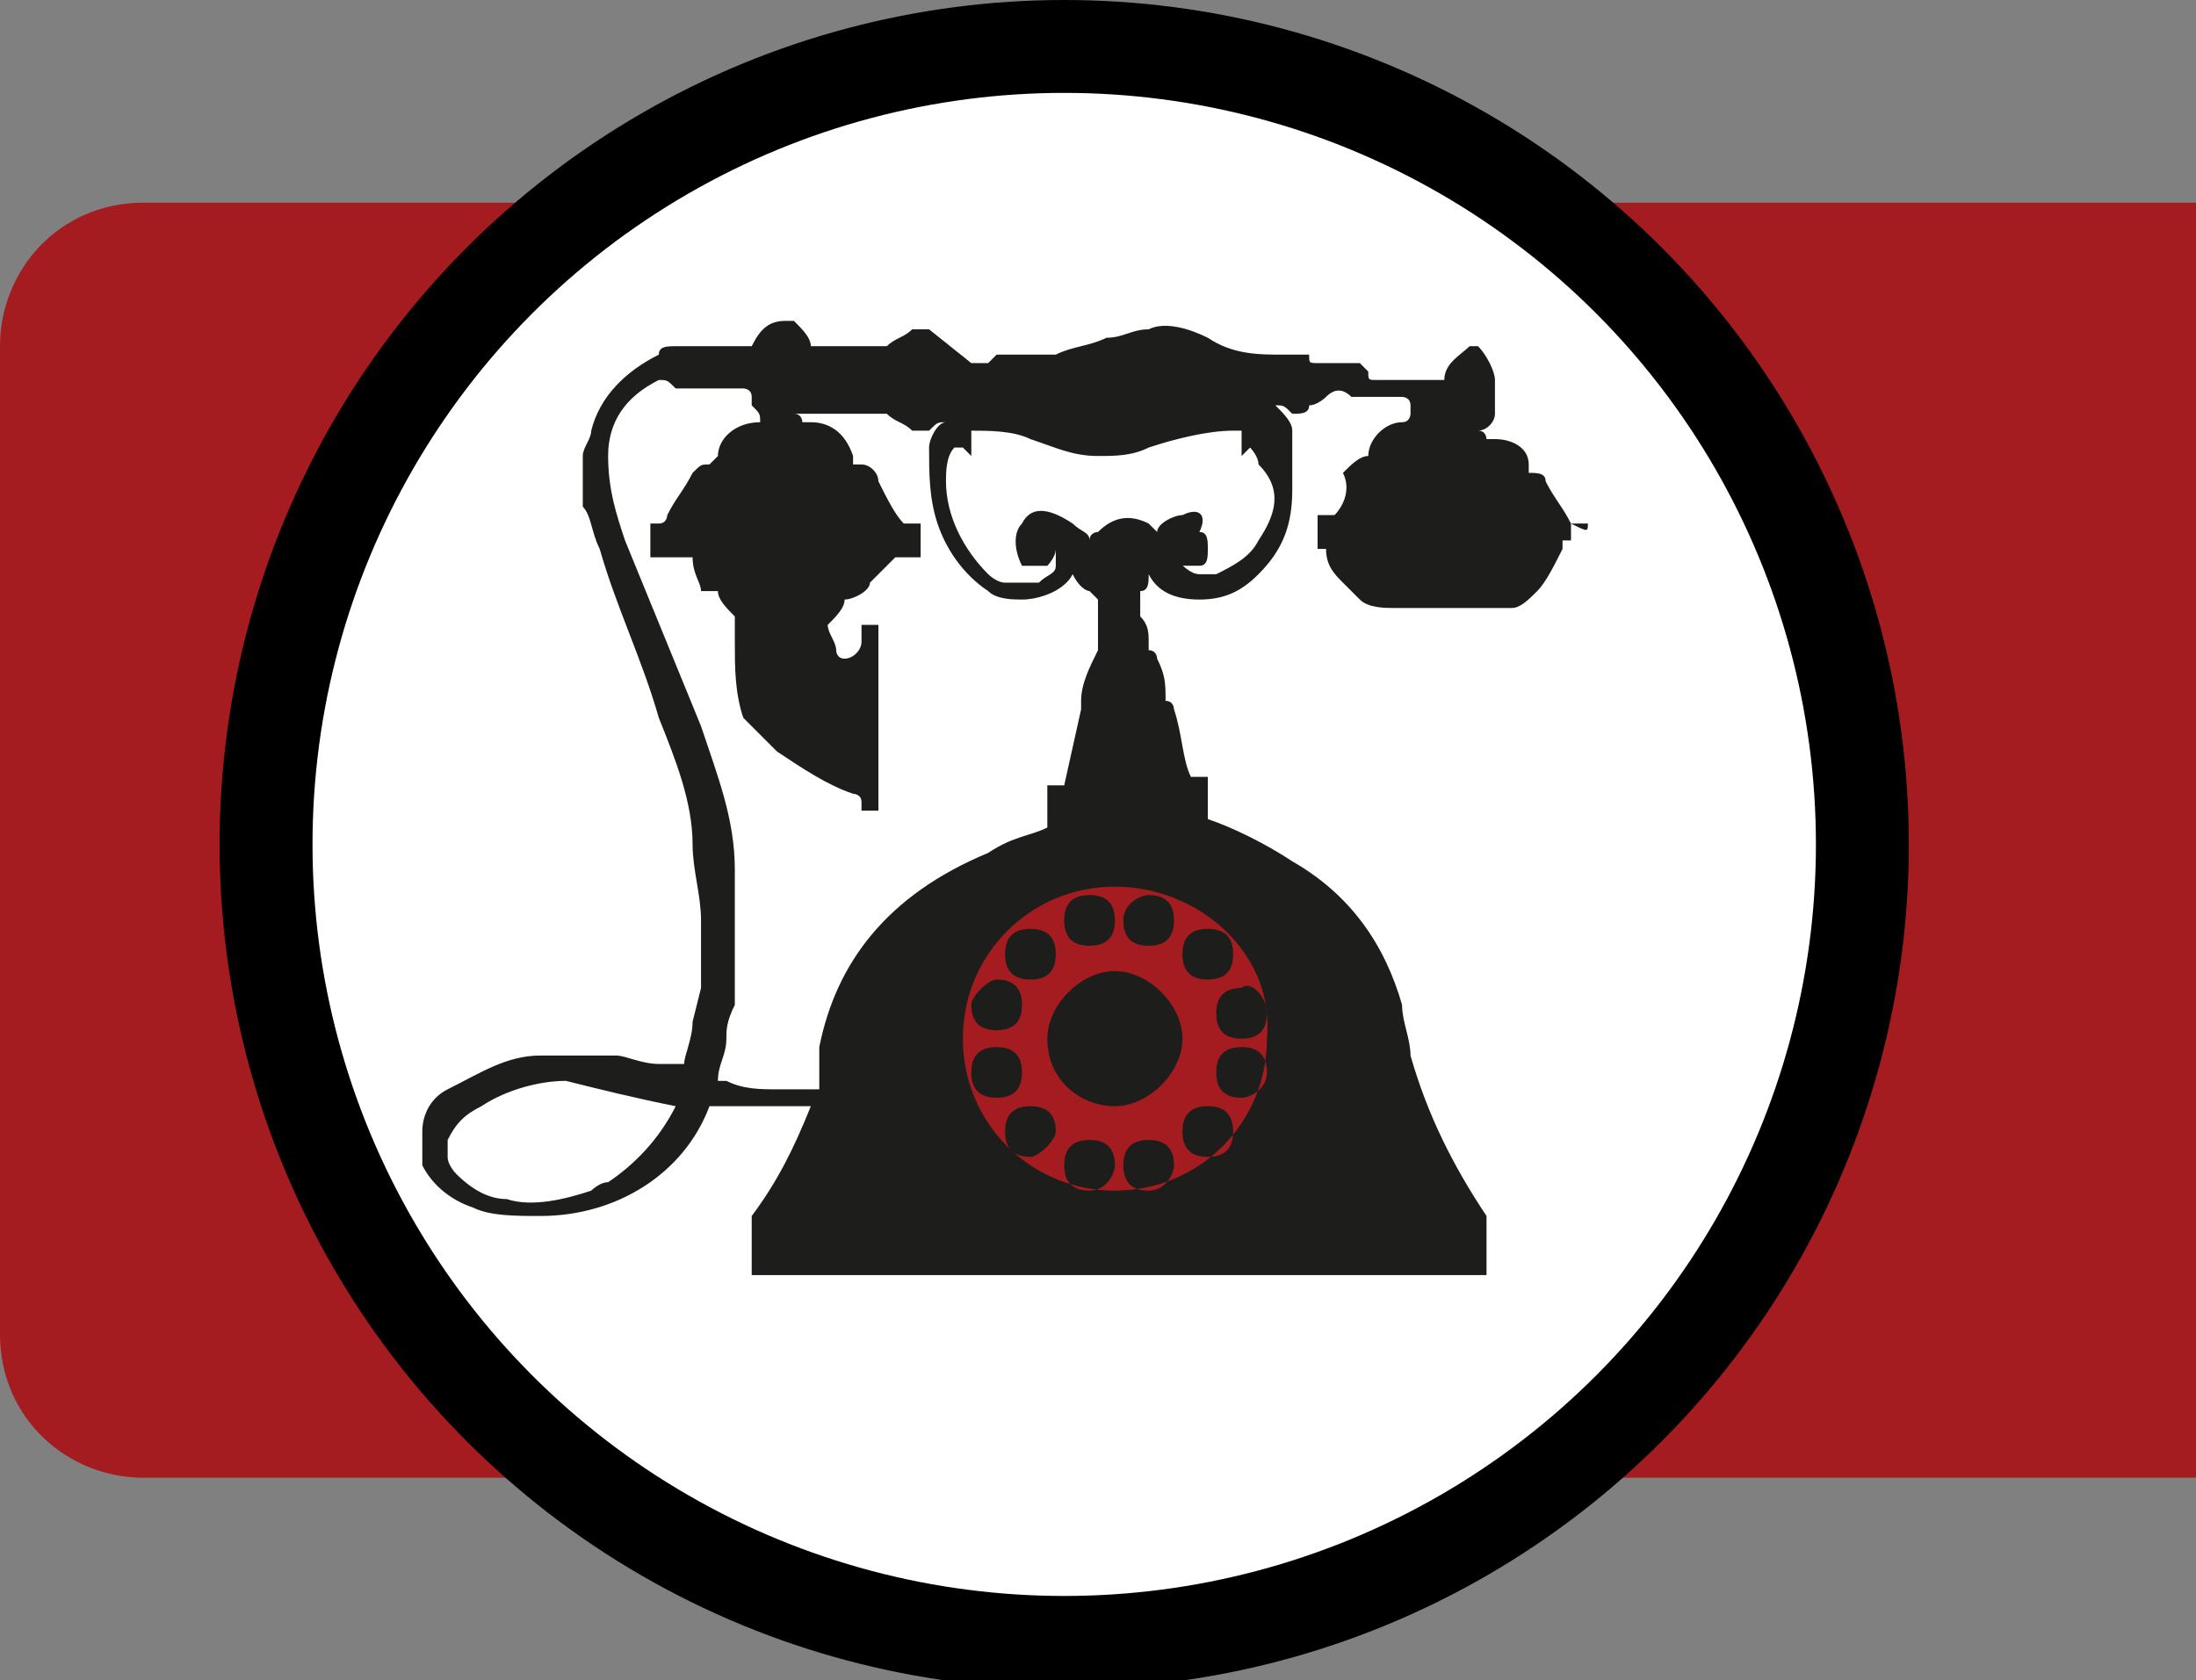
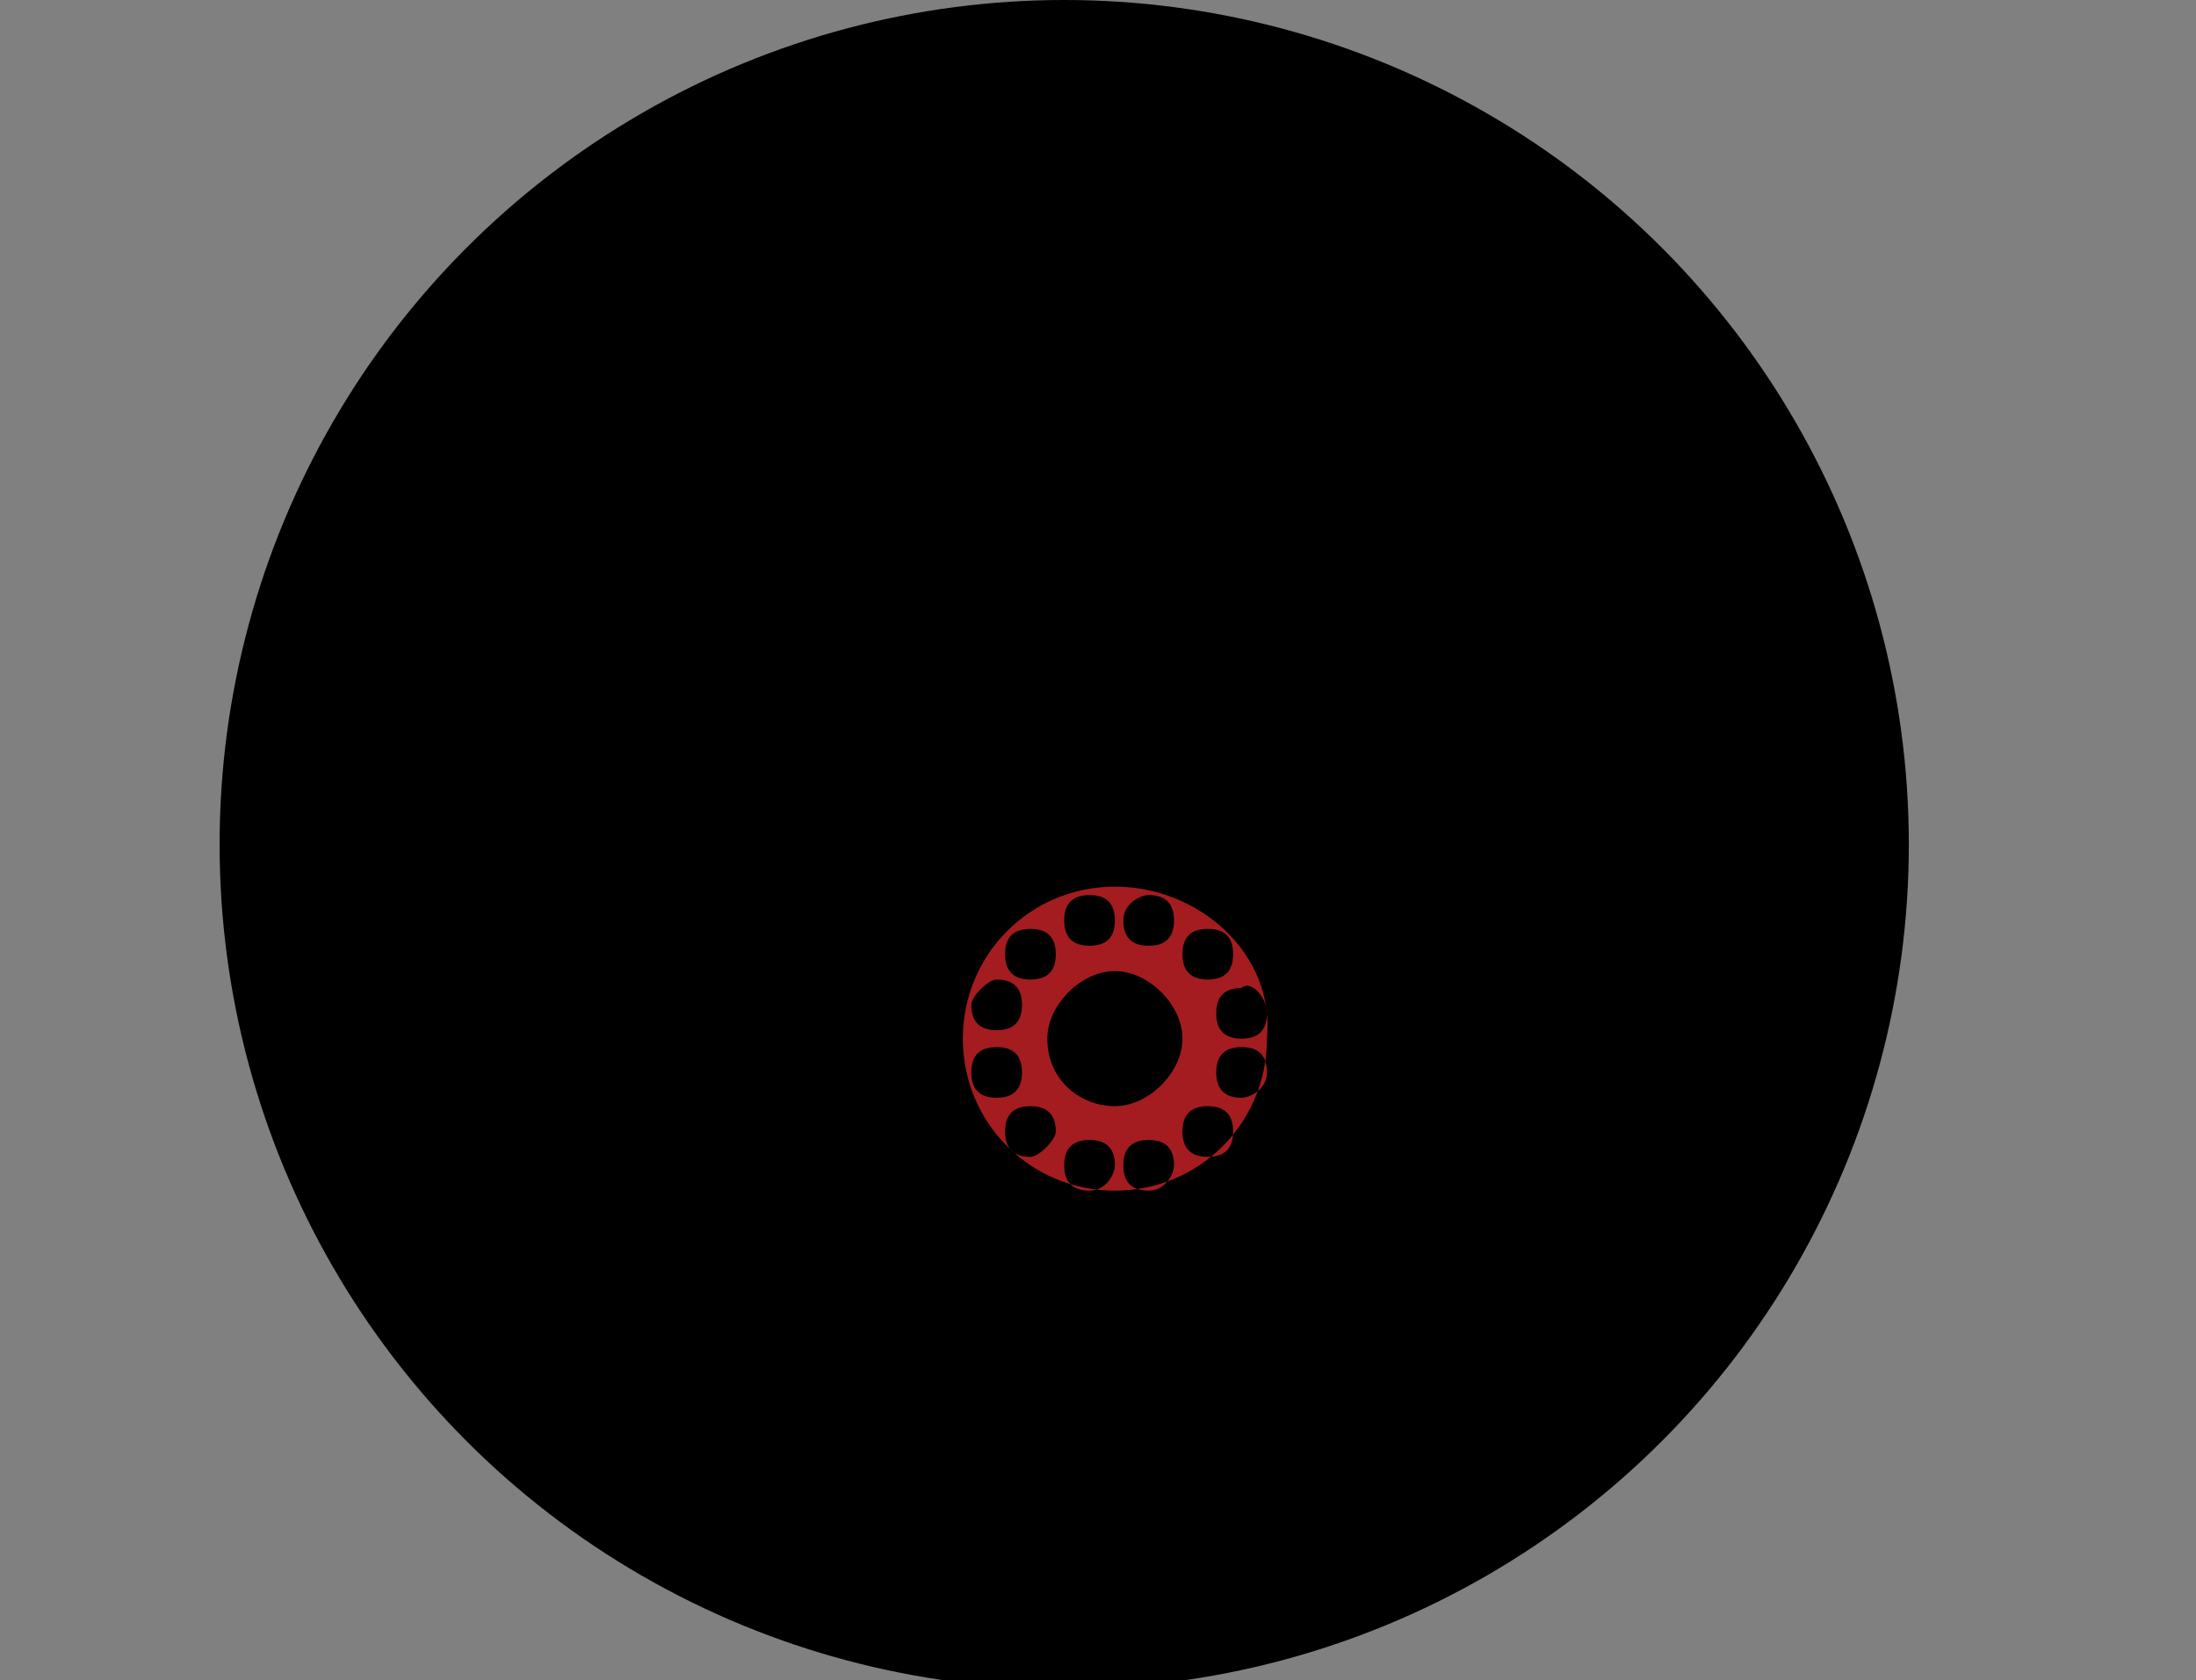
<svg xmlns="http://www.w3.org/2000/svg" version="1.1" id="Capa_1" x="0px" y="0px" viewBox="0 0 26 19.9" enable-background="new 0 0 26 19.9" xml:space="preserve">
  <rect x="0" y="0" width="26" height="19.9" fill="#808080" stroke="none" />
  <g>
-     <path fill="#A41C1F" d="M26,17.5H1.7c-0.9,0-1.7-0.7-1.7-1.7V4.1c0-0.9,0.7-1.7,1.7-1.7H26V17.5z" />
    <g>
      <g>
        <circle cx="12.6" cy="10" r="10" />
      </g>
    </g>
    <g>
      <g>
        <g>
-           <circle fill="#FFFFFF" cx="12.6" cy="10" r="8.9" />
          <path fill="#FFFFFF" d="M12.6,10" />
        </g>
      </g>
      <g>
-         <path fill="#1D1D1B" d="M18.8,6.2L18.8,6.2L18.8,6.2c-0.1,0-0.1,0-0.1,0h-0.1c-0.1-0.2-0.2-0.3-0.3-0.5c0-0.1-0.1-0.1-0.2-0.1     l0,0l0,0c0,0,0,0,0-0.1c0-0.2-0.2-0.3-0.4-0.3h-0.1l0,0l0,0l0,0l0,0c0,0,0-0.1-0.1-0.1l0,0l0,0l0,0l0,0l0,0     c0.1,0,0.2-0.1,0.2-0.2s0-0.3,0-0.4s-0.1-0.3-0.2-0.4c0,0,0,0-0.1,0l0,0l0,0c-0.1,0.1-0.3,0.2-0.3,0.4l0,0c0,0,0,0-0.1,0     c-0.2,0-0.5,0-0.7,0c-0.1,0-0.1,0-0.1-0.1l-0.1-0.1l0,0c0,0,0,0-0.1,0c0,0,0,0-0.1,0h-0.1l0,0l0,0c0,0,0,0-0.1,0h-0.1     c-0.1,0-0.1,0-0.1-0.1l0,0c0,0,0,0-0.1,0l0,0c-0.1,0-0.1,0-0.2,0c-0.3,0-0.6,0-0.9-0.2c-0.2-0.1-0.5-0.2-0.7-0.1     c-0.2,0-0.3,0.1-0.5,0.1c-0.2,0.1-0.4,0.1-0.6,0.2c-0.1,0-0.3,0-0.4,0c0,0-0.1,0-0.2,0c0,0,0,0-0.1,0l0,0l-0.1,0.1     c0,0-0.1,0-0.2,0l0,0L11,3.9c0,0,0,0-0.1,0s-0.1,0-0.1,0C10.7,4,10.6,4,10.5,4.1c-0.1,0-0.1,0-0.2,0c-0.2,0-0.5,0-0.7,0l0,0l0,0     c0-0.1-0.1-0.2-0.2-0.3c0,0,0,0-0.1,0l0,0l0,0C9.1,3.8,9,3.9,8.9,4.1l0,0c0,0,0,0-0.1,0c-0.3,0-0.5,0-0.8,0c-0.1,0-0.2,0-0.2,0.1     l0,0l0,0C7.4,4.4,7.1,4.7,7,5.1c0,0.1-0.1,0.2-0.1,0.3c0,0.1,0,0.1,0,0.2s0,0.2,0,0.4C7,6.1,7,6.3,7.1,6.5c0.2,0.7,0.5,1.3,0.7,2     C8,9,8.2,9.5,8.2,10c0,0.3,0.1,0.6,0.1,0.9c0,0.3,0,0.6,0,0.8l-0.1,0.4c0,0.2-0.1,0.4-0.1,0.5l0,0c-0.1,0-0.2,0-0.3,0     c-0.2,0-0.4-0.1-0.5-0.1c-0.3,0-0.6,0-0.9,0c-0.4,0-0.7,0.2-1.1,0.4C5.1,13,5,13.2,5,13.4c0,0.1,0,0.1,0,0.2v0.1v0.1l0,0     c0.1,0.2,0.3,0.4,0.6,0.5c0.2,0.1,0.5,0.1,0.8,0.1c0.9,0,1.7-0.5,2-1.3l0,0l0,0l0,0c0,0,0,0,0.1,0s0.1,0,0.2,0c0.2,0,0.3,0,0.5,0     c0.1,0,0.3,0,0.4,0l0,0l0,0l0,0c-0.2,0.5-0.4,0.9-0.7,1.3c0,0.1,0,0.1,0,0.2c0,0.2,0,0.3,0,0.5l0,0l0,0c0.3,0,0.7,0,1,0l0,0     c0.1,0,0.2,0,0.3,0h7.4l0,0l0,0c0-0.2,0-0.4,0-0.6v-0.1l0,0c-0.4-0.6-0.7-1.2-0.9-1.9c0-0.2-0.1-0.4-0.1-0.6     c-0.2-0.7-0.6-1.3-1.3-1.7c-0.3-0.2-0.7-0.4-1-0.5l0,0V9.2l0,0l0,0h-0.2l0,0l0,0C14,9,14,8.7,13.9,8.4c0,0,0-0.1-0.1-0.1l0,0l0,0     l0,0l0,0c0-0.2,0-0.3-0.1-0.5c0,0,0-0.1-0.1-0.1l0,0c0,0,0,0,0-0.1l0,0c0-0.1,0-0.2-0.1-0.3c0-0.1,0-0.1,0-0.2V7l0,0     c0.1,0,0.1-0.1,0.1-0.2l0,0l0,0l0,0c0.1,0.2,0.3,0.3,0.6,0.3s0.5-0.1,0.7-0.3c0.3-0.3,0.4-0.6,0.4-1c0-0.2,0-0.4,0-0.7     c0-0.1-0.1-0.2-0.2-0.3l0,0l0,0l0,0l0,0c0.1,0,0.1,0,0.2,0.1l0,0c0.1,0,0.2,0,0.2-0.1c0.1,0,0.2-0.1,0.2-0.1     c0.1-0.1,0.2-0.1,0.3,0c0.2,0,0.4,0,0.6,0c0,0,0.1,0,0.1,0.1l0,0l0,0l0,0c0,0,0,0,0,0.1c0,0,0,0.1-0.1,0.1l0,0l0,0     c-0.2,0-0.4,0.2-0.4,0.4l0,0l0,0c-0.1,0-0.2,0.1-0.3,0.2c0.1,0.2,0,0.4-0.1,0.5c0,0,0,0-0.1,0h-0.1l0,0l0,0c0,0.1,0,0.2,0,0.4     l0,0l0,0h0.1l0,0c0,0.2,0.1,0.3,0.2,0.4C16,7,16,7,16.1,7.1s0.3,0.1,0.4,0.1c0.5,0,1,0,1.4,0c0.1,0,0.2-0.1,0.3-0.2     c0.1-0.1,0.2-0.3,0.3-0.5c0,0,0,0,0-0.1l0,0l0,0h0.1l0,0l0,0c0-0.1,0-0.1,0-0.2l0,0C18.8,6.3,18.8,6.3,18.8,6.2z M8,13.1     c-0.2,0.4-0.5,0.7-0.8,0.9C7.1,14,7,14.1,7,14.1c-0.3,0.1-0.7,0.2-1,0.1c-0.2,0-0.4-0.1-0.6-0.3c0,0-0.1-0.1-0.1-0.2v-0.1v-0.1     c0.1-0.2,0.2-0.3,0.4-0.4c0.3-0.2,0.7-0.3,1-0.3C7.1,12.9,7.5,13,8,13.1C7.9,13.1,7.9,13.1,8,13.1L8,13.1L8,13.1z M9.7,12.4     c0,0.1,0,0.1,0,0.2v0.1c0,0.1,0,0.1,0,0.2l0,0l0,0c-0.2,0-0.3,0-0.5,0s-0.4,0-0.6-0.1H8.5l0,0l0,0c0-0.2,0.1-0.3,0.1-0.5     c0-0.1,0-0.2,0.1-0.4c0-0.5,0-0.9,0-1.4c0-0.1,0-0.2,0-0.2c0-0.6-0.2-1.1-0.4-1.7L7.4,6.4c-0.1-0.3-0.2-0.6-0.2-1     s0.2-0.7,0.6-0.9l0,0c0.1,0,0.1,0,0.2,0.1c0.3,0,0.5,0,0.8,0l0,0l0,0c0,0,0.1,0,0.1,0.1l0,0l0,0c0,0,0,0,0,0.1C9,4.9,9,4.9,9,5     l0,0l0,0l0,0C8.7,5,8.5,5.2,8.5,5.4l0,0c0,0,0,0-0.1,0.1l0,0c-0.1,0-0.1,0-0.2,0.1C8.1,5.8,8,5.9,7.9,6.1c0,0,0,0.1-0.1,0.1H7.7     l0,0l0,0c0,0.1,0,0.2,0,0.4l0,0l0,0c0.1,0,0.2,0,0.3,0c0,0,0,0,0.1,0c0,0,0,0,0.1,0c0,0.2,0.1,0.3,0.1,0.4l0,0l0,0h0.1h0.1l0,0     l0,0c0,0.1,0.1,0.2,0.2,0.3l0,0l0,0c0,0.1,0,0.2,0,0.3c0,0.3,0,0.6,0.1,0.9C9,8.7,9.1,8.8,9.2,8.9c0.3,0.2,0.6,0.4,0.9,0.5l0,0     c0,0,0.1,0,0.1,0.1v0.1l0,0l0,0c0.1,0,0.1,0,0.2,0l0,0l0,0c0-0.7,0-1.5,0-2.2l0,0l0,0c-0.1,0-0.1,0-0.2,0l0,0l0,0v0.1v0.1     c0,0.1-0.1,0.2-0.2,0.2l0,0c-0.1,0-0.1-0.1-0.1-0.1c0-0.1-0.1-0.2-0.1-0.3l0,0l0,0l0,0C9.9,7.3,10,7.2,10,7.1l0,0l0,0l0,0     c0.1,0,0.3-0.1,0.3-0.2c0.1-0.1,0.2-0.2,0.3-0.3c0.1,0,0.2,0,0.3,0l0,0l0,0c0-0.1,0-0.2,0-0.4l0,0l0,0h-0.1c0,0,0,0-0.1,0     c-0.1-0.1-0.2-0.3-0.3-0.5c0-0.1-0.1-0.2-0.2-0.2h-0.1l0,0l0,0V5.4C10,5.1,9.8,5,9.6,5c0,0,0,0-0.1,0l0,0l0,0l0,0     c0,0,0-0.1-0.1-0.1l0,0l0,0l0,0l0,0l0,0c0,0,0,0,0.1,0h0.1c0.2,0,0.5,0,0.7,0c0.1,0,0.1,0,0.2,0C10.6,5,10.7,5,10.8,5.1     c0.1,0,0.1,0,0.2,0C11.1,5,11.1,5,11.2,5l0,0l0,0l0,0l0,0l0,0C11.1,5,11,5.2,11,5.3c0,0.3,0,0.6,0.1,0.9s0.3,0.6,0.6,0.8     c0.1,0.1,0.3,0.1,0.4,0.1c0.2,0,0.5-0.1,0.6-0.3l0,0l0,0l0,0l0,0C12.8,7,12.9,7,12.9,7L13,7.1v0.1c0,0,0,0,0,0.1c0,0,0,0.1,0,0.2     s0,0.1,0,0.2c-0.1,0.2-0.2,0.4-0.2,0.6c0,0,0,0,0,0.1l0,0l0,0l0,0l0,0l0,0l-0.2,0.9l0,0l0,0h-0.2l0,0l0,0v0.5l0,0     c-0.2,0.1-0.4,0.1-0.7,0.3C10.5,10.6,9.9,11.4,9.7,12.4z M14.9,6.4c-0.1,0.2-0.3,0.3-0.5,0.4l0,0l0,0c-0.1,0-0.1,0-0.2,0     c-0.1,0-0.2-0.1-0.3-0.2V6.5V6.4l0,0l0,0l0,0l0,0c0,0.1,0,0.1,0,0.2c0,0,0,0.1,0.1,0.1h0.1h0.1c0.1,0,0.1-0.1,0.1-0.2     s0-0.2-0.1-0.2c0.1-0.2,0-0.3-0.2-0.2c-0.1,0-0.3,0.1-0.3,0.2l0,0l0,0l0,0l-0.1-0.1c-0.2-0.1-0.4-0.1-0.6,0.1c0,0-0.1,0-0.1,0.1     l0,0l0,0l0,0c0-0.1-0.1-0.1-0.2-0.2c-0.3-0.2-0.5-0.2-0.6,0c-0.1,0.1-0.1,0.3,0,0.5c0,0,0,0,0.1,0h0.1c0,0,0,0,0.1,0l0,0l0,0     c0,0,0.1-0.1,0.1-0.2l0,0l0,0l0,0l0,0l0,0c0,0.1,0,0.1,0,0.2s-0.1,0.1-0.2,0.2l0,0h-0.1c-0.1,0-0.1,0-0.2,0h-0.1     c-0.1,0-0.2-0.1-0.2-0.1c-0.3-0.3-0.5-0.7-0.5-1.1c0-0.1,0-0.3,0.1-0.4c0,0,0,0,0.1,0l0.1,0.1l0,0l0,0l0,0c0-0.1,0-0.2,0-0.3l0,0     l0,0l0,0c0.2,0,0.5,0,0.7,0.1c0.3,0.1,0.5,0.2,0.8,0.2c0.2,0,0.4,0,0.6-0.1c0.3-0.1,0.7-0.2,1-0.2c0,0,0,0,0.1,0l0,0v0.1l0,0l0,0     v0.1c0,0,0,0,0,0.1l0,0l0,0l0,0l0.1-0.1l0,0l0,0l0,0l0,0c0,0,0.1,0.1,0.1,0.2C15.2,5.8,15.1,6.1,14.9,6.4z" />
        <path fill="#A41C1F" d="M13.2,10.5c-1,0-1.8,0.8-1.8,1.8s0.8,1.8,1.8,1.8s1.8-0.8,1.8-1.8C15.1,11.3,14.2,10.5,13.2,10.5z M15,12     c0,0.2-0.1,0.3-0.3,0.3s-0.3-0.1-0.3-0.3s0.1-0.3,0.3-0.3C14.8,11.6,15,11.8,15,12z M14.3,11c0.2,0,0.3,0.1,0.3,0.3     s-0.1,0.3-0.3,0.3S14,11.5,14,11.3S14.1,11,14.3,11z M13.6,10.6c0.2,0,0.3,0.1,0.3,0.3s-0.1,0.3-0.3,0.3s-0.3-0.1-0.3-0.3     C13.3,10.7,13.5,10.6,13.6,10.6z M12.9,10.6c0.2,0,0.3,0.1,0.3,0.3s-0.1,0.3-0.3,0.3s-0.3-0.1-0.3-0.3     C12.6,10.7,12.7,10.6,12.9,10.6z M12.2,11c0.2,0,0.3,0.1,0.3,0.3s-0.1,0.3-0.3,0.3s-0.3-0.1-0.3-0.3S12,11,12.2,11z M11.8,11.6     c0.2,0,0.3,0.1,0.3,0.3s-0.1,0.3-0.3,0.3s-0.3-0.1-0.3-0.3C11.5,11.8,11.7,11.6,11.8,11.6z M11.5,12.7c0-0.2,0.1-0.3,0.3-0.3     s0.3,0.1,0.3,0.3S12,13,11.8,13S11.5,12.9,11.5,12.7z M12.2,13.7c-0.2,0-0.3-0.1-0.3-0.3s0.1-0.3,0.3-0.3s0.3,0.1,0.3,0.3     C12.5,13.5,12.3,13.7,12.2,13.7z M12.9,14.1c-0.2,0-0.3-0.1-0.3-0.3s0.1-0.3,0.3-0.3s0.3,0.1,0.3,0.3     C13.2,13.9,13.1,14.1,12.9,14.1z M12.4,12.3c0-0.4,0.4-0.8,0.8-0.8c0.4,0,0.8,0.4,0.8,0.8c0,0.4-0.4,0.8-0.8,0.8     C12.8,13.1,12.4,12.8,12.4,12.3z M13.6,14.1c-0.2,0-0.3-0.1-0.3-0.3s0.1-0.3,0.3-0.3s0.3,0.1,0.3,0.3     C13.9,13.9,13.8,14.1,13.6,14.1z M14.3,13.7c-0.2,0-0.3-0.1-0.3-0.3s0.1-0.3,0.3-0.3s0.3,0.1,0.3,0.3     C14.6,13.6,14.5,13.7,14.3,13.7z M14.7,13c-0.2,0-0.3-0.1-0.3-0.3s0.1-0.3,0.3-0.3s0.3,0.1,0.3,0.3S14.8,13,14.7,13z" />
      </g>
    </g>
  </g>
</svg>